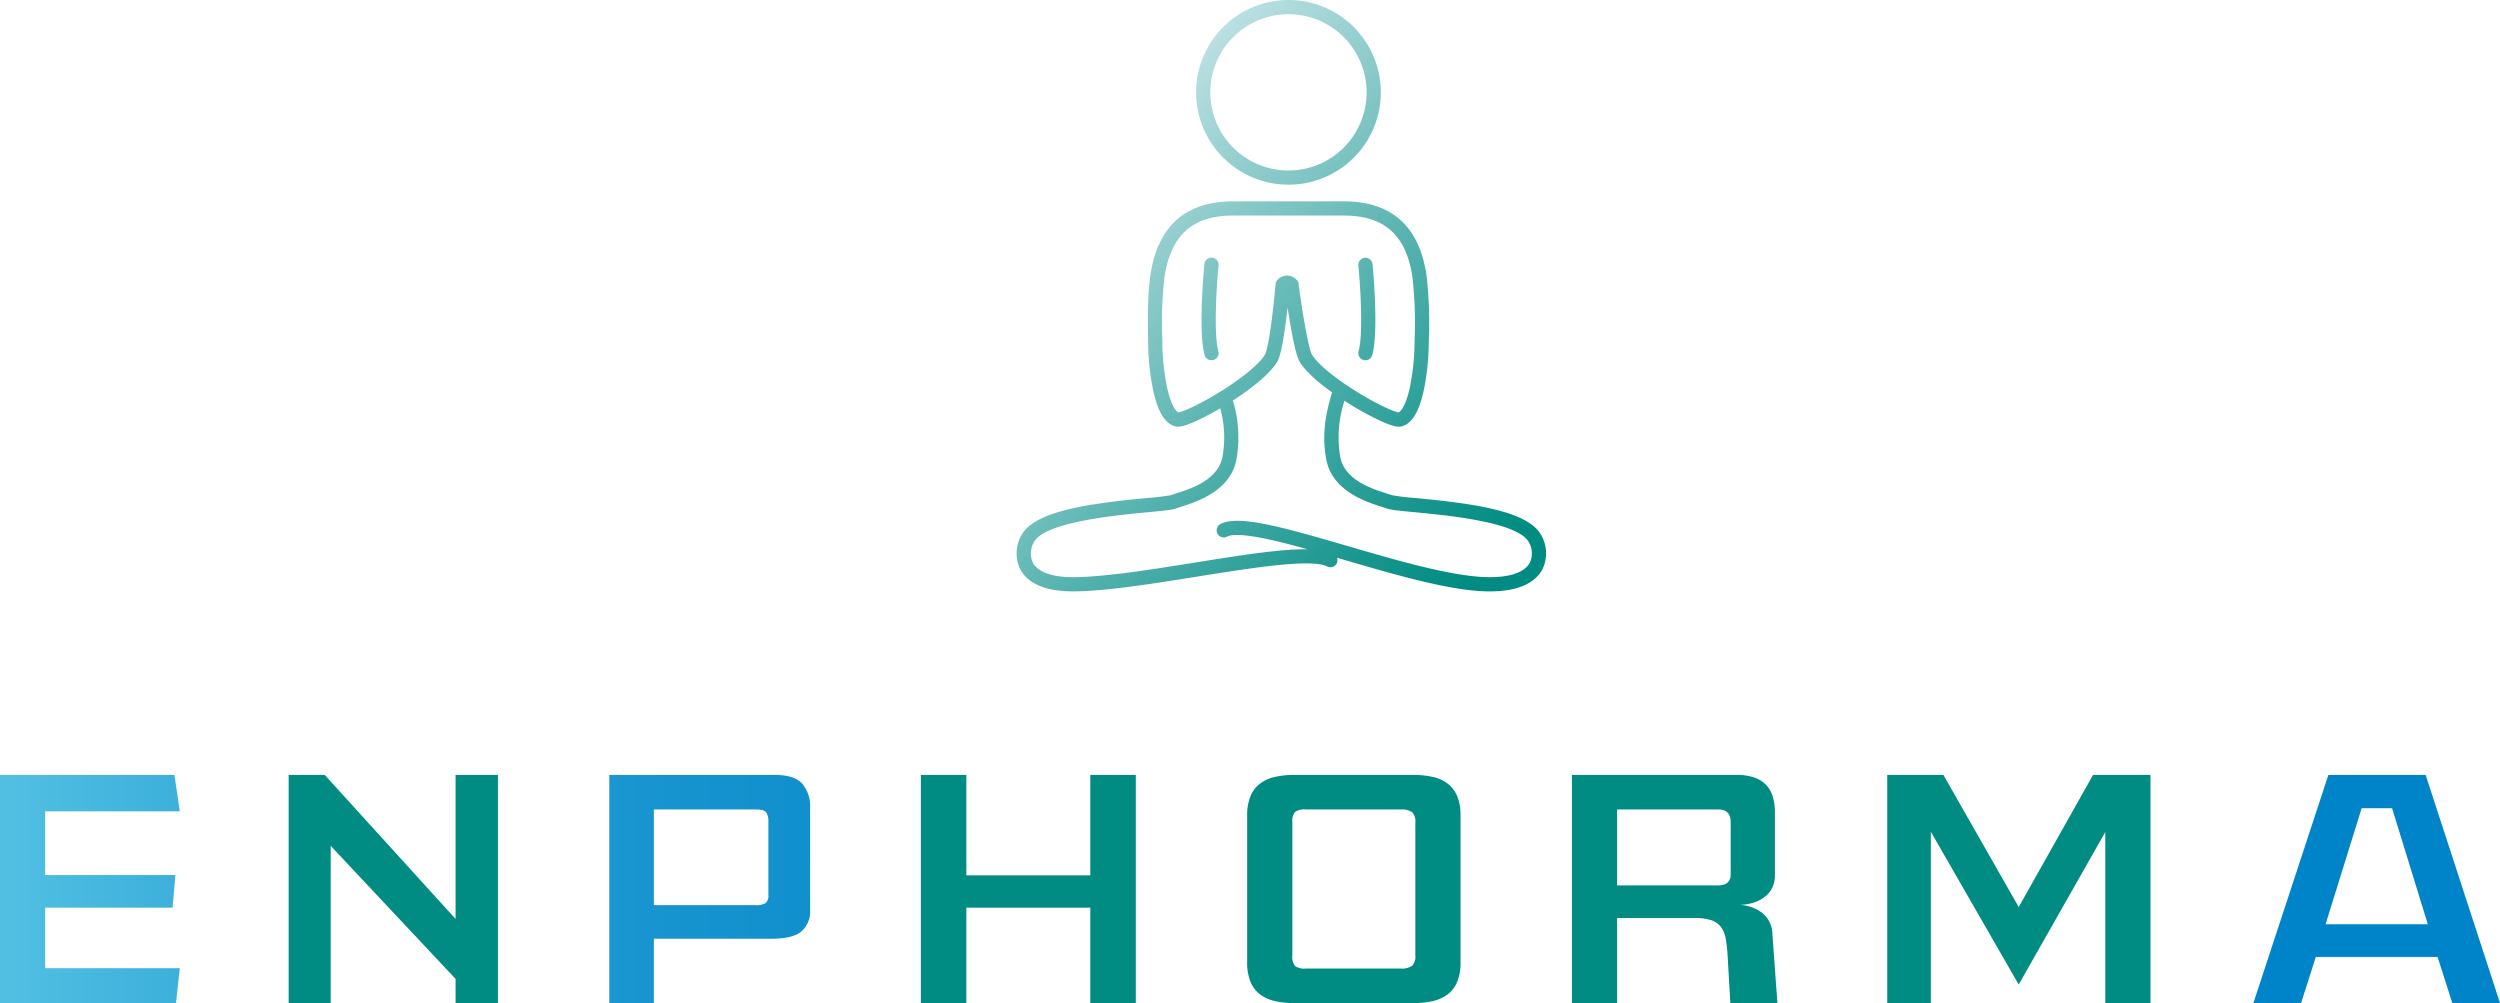
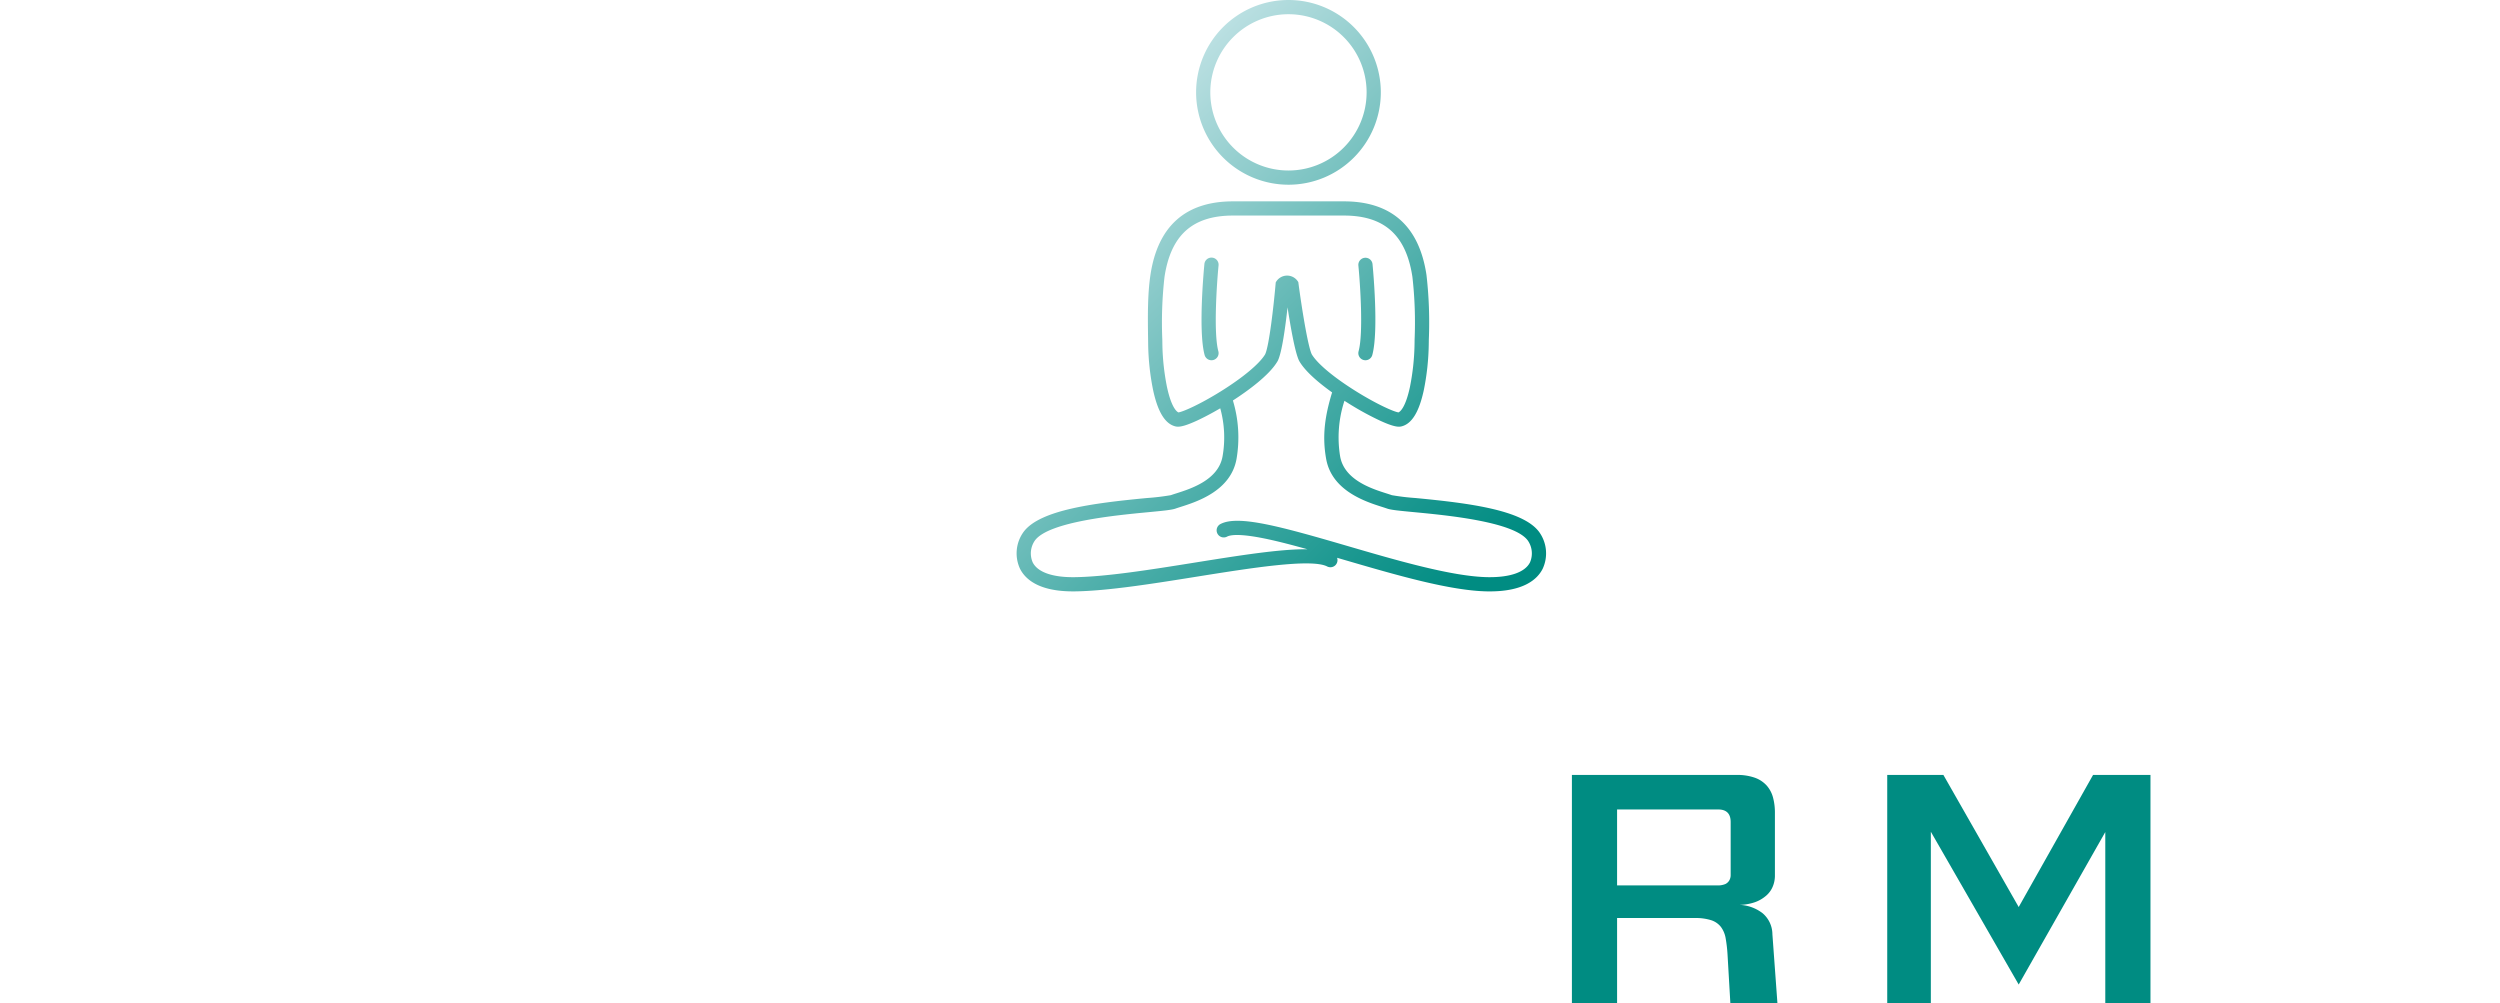
<svg xmlns="http://www.w3.org/2000/svg" width="637.427" height="255.749" viewBox="0 0 637.427 255.749">
  <defs>
    <linearGradient id="linear-gradient" x1="0.125" y1="0.288" x2="0.804" y2="1.034" gradientUnits="objectBoundingBox">
      <stop offset="0" stop-color="#bae0e2" />
      <stop offset="0.014" stop-color="#b7dee0" />
      <stop offset="0.501" stop-color="#55b2ae" />
      <stop offset="0.84" stop-color="#17968e" />
      <stop offset="1" stop-color="#008c82" />
    </linearGradient>
    <linearGradient id="linear-gradient-2" y1="0.5" x2="1" y2="0.5" gradientUnits="objectBoundingBox">
      <stop offset="0" stop-color="#51bfe2" />
      <stop offset="0.06" stop-color="#3eb1dc" />
      <stop offset="0.157" stop-color="#27a0d5" />
      <stop offset="0.269" stop-color="#1593cf" />
      <stop offset="0.403" stop-color="#098acb" />
      <stop offset="0.584" stop-color="#0285c9" />
      <stop offset="1" stop-color="#0084c9" />
    </linearGradient>
  </defs>
  <g id="logoEnphorma" transform="translate(-396.667 -214.411)">
    <path id="Trazado_1651" data-name="Trazado 1651" d="M889.364,237.96a23.548,23.548,0,1,1,23.548,23.548A23.575,23.575,0,0,1,889.364,237.96Zm3.623,0a19.925,19.925,0,1,0,19.925-19.925A19.947,19.947,0,0,0,892.987,237.96Zm84.74,121.478c-1.333,2.643-4.757,5.762-13.48,5.762-.154,0-.308,0-.465,0-9.539-.119-23.409-4.17-36.821-8.089l-1.648-.481a1.809,1.809,0,0,1-2.534,2.212c-4.042-2.073-19.556.412-33.243,2.6-11.207,1.795-22.8,3.651-31.119,3.755-.156,0-.312,0-.465,0-8.724,0-12.146-3.119-13.48-5.762a9.309,9.309,0,0,1,.947-9.464c4.214-5.557,17.853-7.287,31.463-8.583a59.158,59.158,0,0,0,6.036-.723c.376-.131.821-.276,1.337-.44,3.759-1.194,10.756-3.416,11.846-9.409a27.9,27.9,0,0,0-.581-12.3c-2.132,1.249-4.229,2.357-6.027,3.182-2.593,1.188-3.917,1.506-4.746,1.506a2.716,2.716,0,0,1-.7-.088c-2.615-.664-4.474-3.724-5.669-9.352a63.6,63.6,0,0,1-1.235-11.4l-.019-1.351c-.081-5.624-.165-11.438.6-16.513,1.87-12.442,8.957-18.75,21.067-18.75h28.243c12.11,0,19.2,6.308,21.067,18.75a105.664,105.664,0,0,1,.6,16.513l-.02,1.351a63.539,63.539,0,0,1-1.234,11.4c-1.195,5.628-3.053,8.688-5.68,9.355a2.736,2.736,0,0,1-.689.086c-.823,0-2.148-.317-4.746-1.507a74.31,74.31,0,0,1-7.5-4.061c-.462-.283-1.021-.633-1.645-1.034a29.951,29.951,0,0,0-1.091,14.218c1.089,5.993,8.087,8.215,11.846,9.409.517.164.963.306,1.339.44a59.308,59.308,0,0,0,6.035.723c13.609,1.3,27.249,3.026,31.463,8.583A9.311,9.311,0,0,1,977.727,359.437ZM895.639,314.21c5.7-3.548,9.927-7.084,11.337-9.475,1-2.11,2.179-12.32,2.689-18.307a3.283,3.283,0,0,1,5.76-.081c.785,6,2.4,16.249,3.422,18.387,1.147,1.946,4.162,4.651,8.316,7.5.023.015.047.031.069.047q1.4.955,2.952,1.925c5.289,3.294,9.623,5.207,10.788,5.357.421-.2,1.8-1.229,2.929-6.558a60.6,60.6,0,0,0,1.156-10.692l.019-1.355a103.02,103.02,0,0,0-.557-15.922c-1.607-10.688-7.162-15.666-17.485-15.666H898.79c-10.323,0-15.879,4.978-17.485,15.666a103.093,103.093,0,0,0-.558,15.922l.019,1.355a60.57,60.57,0,0,0,1.157,10.692c1.136,5.351,2.519,6.371,2.926,6.559C886.01,319.42,890.346,317.505,895.639,314.21Zm78.254,37.953c-3.607-4.755-20.7-6.384-28.919-7.165-4-.381-5.965-.579-6.914-.919-.313-.112-.73-.244-1.213-.4-4.166-1.323-12.835-4.076-14.314-12.214-1.109-6.1-.237-11.281,1.509-17-3.215-2.3-6.8-5.256-8.363-7.971l-.05-.093c-1.025-2.046-2.179-8.626-2.948-13.632-.558,5.056-1.445,11.549-2.489,13.632l-.051.093c-2.094,3.63-7.785,7.7-11.393,10.031a32.49,32.49,0,0,1,.917,14.94c-1.479,8.138-10.148,10.891-14.314,12.214-.482.153-.9.286-1.213.4-.949.341-2.914.538-6.914.919-8.216.782-25.313,2.41-28.919,7.165a5.748,5.748,0,0,0-.6,5.644c1.261,2.5,5.055,3.838,10.666,3.768,8.058-.1,19.513-1.935,30.591-3.709,11.494-1.841,21.882-3.5,28.8-3.408-3.59-1-6.947-1.883-9.928-2.529-6.933-1.5-9.575-1.208-10.569-.7a1.812,1.812,0,1,1-1.654-3.224c4.532-2.324,15.253.623,32.369,5.623,12.565,3.671,26.806,7.832,35.85,7.944,5.618.07,9.405-1.268,10.666-3.768A5.747,5.747,0,0,0,973.894,352.162ZM893.46,280.1a1.81,1.81,0,0,0-1.98,1.626c-.068.69-1.643,16.977.055,23.2a1.811,1.811,0,0,0,3.5-.953c-1.264-4.637-.389-17.379.055-21.9A1.812,1.812,0,0,0,893.46,280.1Zm37.333,23.877a1.811,1.811,0,1,0,3.495.953c1.7-6.228.123-22.514.055-23.2a1.812,1.812,0,0,0-3.606.354C931.182,286.6,932.058,299.341,930.793,303.977Z" transform="translate(-187.726)" fill="url(#linear-gradient)" />
    <g id="Grupo_1309" data-name="Grupo 1309" transform="translate(396.667 412)">
-       <path id="Trazado_1652" data-name="Trazado 1652" d="M576.931,613.268h-10.8v-6.16l-31.84-33.92v40.08h-10.72v-58.16h9.2l33.359,36.72v-36.72h10.8Z" transform="translate(-449.972 -555.108)" fill="#008c82" />
-       <path id="Trazado_1653" data-name="Trazado 1653" d="M856.316,613.268h-11.6v-24.32h-31.6v24.32h-11.6v-58.16h11.6v25.6h31.6v-25.6h11.6Z" transform="translate(-566.722 -555.108)" fill="#008c82" />
-       <path id="Trazado_1654" data-name="Trazado 1654" d="M956.892,613.268a21.388,21.388,0,0,1-4.92-.52,9.762,9.762,0,0,1-3.76-1.72,7.7,7.7,0,0,1-2.4-3.2,12.611,12.611,0,0,1-.84-4.88V565.428a12.614,12.614,0,0,1,.84-4.88,7.713,7.713,0,0,1,2.4-3.2,9.769,9.769,0,0,1,3.76-1.72,21.442,21.442,0,0,1,4.92-.52h30.56a21.456,21.456,0,0,1,4.92.52,9.781,9.781,0,0,1,3.76,1.72,7.706,7.706,0,0,1,2.4,3.2,12.6,12.6,0,0,1,.84,4.88v37.519a12.6,12.6,0,0,1-.84,4.88,7.7,7.7,0,0,1-2.4,3.2,9.774,9.774,0,0,1-3.76,1.72,21.4,21.4,0,0,1-4.92.52Zm-.4-12.08a3.688,3.688,0,0,0,.68,2.639,4.19,4.19,0,0,0,2.76.64h24.16a4.742,4.742,0,0,0,2.92-.68,3.347,3.347,0,0,0,.839-2.68v-33.84a3.35,3.35,0,0,0-.839-2.679,4.75,4.75,0,0,0-2.92-.68h-24.16a4.2,4.2,0,0,0-2.76.64,3.7,3.7,0,0,0-.68,2.64Z" transform="translate(-626.98 -555.108)" fill="#008c82" />
      <path id="Trazado_1655" data-name="Trazado 1655" d="M1140.138,613.268h-12l-.719-12.4a36.384,36.384,0,0,0-.479-4.121,6.756,6.756,0,0,0-1.2-2.88,5.159,5.159,0,0,0-2.48-1.719,13.178,13.178,0,0,0-4.24-.56h-19.76v21.68h-11.52v-58.16h41.92a13.44,13.44,0,0,1,4.76.721,7.432,7.432,0,0,1,3,2,7.568,7.568,0,0,1,1.6,3.04,14.892,14.892,0,0,1,.48,3.921v16.159a7.178,7.178,0,0,1-.48,2.44,6.154,6.154,0,0,1-1.639,2.4,8.9,8.9,0,0,1-2.959,1.76,12.643,12.643,0,0,1-4.441.68,10.33,10.33,0,0,1,6.36,2.12,7.109,7.109,0,0,1,2.52,5.4Zm-11.92-46.16q0-3.2-3.2-3.2h-25.76v19.36h25.519a4.736,4.736,0,0,0,2.121-.36,2.334,2.334,0,0,0,1-.96,2.763,2.763,0,0,0,.32-1.321V567.108Z" transform="translate(-686.949 -555.108)" fill="#008c82" />
      <path id="Trazado_1656" data-name="Trazado 1656" d="M1293.487,613.268h-11.52v-43.6l-22.079,38.88-22.4-38.96v43.68h-11.12v-58.16h14.32l19.2,33.68,18.959-33.68h14.64Z" transform="translate(-745.179 -555.108)" fill="#008c82" />
-       <path id="Trazado_1657" data-name="Trazado 1657" d="M442.507,564.388h-34.32v16.24h33.2l-.72,8.32h-32.48v15.44h34.32l-.96,8.88H396.667v-58.16h44.479Zm160.717,25.28a6.7,6.7,0,0,1-2.16,5.28q-2.16,1.92-7.681,1.92h-30v16.4h-11.36v-58.16h42.239q4.959,0,6.96,2.24a8.924,8.924,0,0,1,2,6.16Zm-10.64-22.64a4.281,4.281,0,0,0-.52-2.32q-.521-.8-2.76-.8h-25.92v24.4h25.76a4.972,4.972,0,0,0,2.72-.52,2.493,2.493,0,0,0,.72-2.12Zm394.55,34.48-3.76,11.76h-12.16l19.12-58.16h24.8l18.96,58.16h-12.16l-3.76-11.76Zm2.48-8.32h26.08l-9.12-29.6h-7.759Z" transform="translate(-396.667 -555.108)" fill="url(#linear-gradient-2)" />
    </g>
  </g>
</svg>